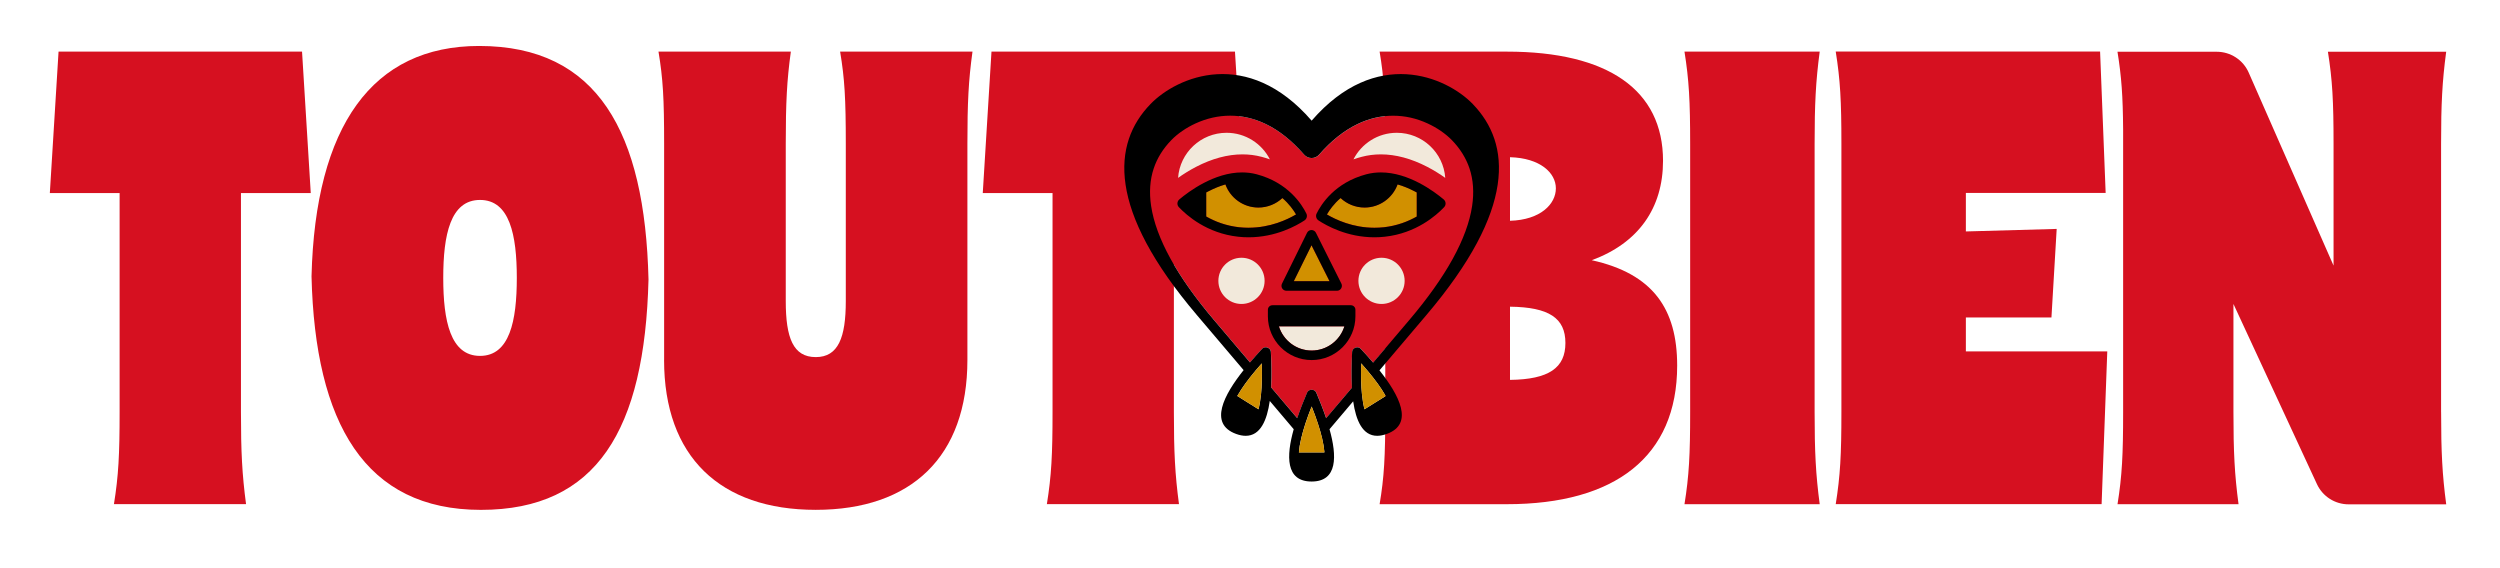
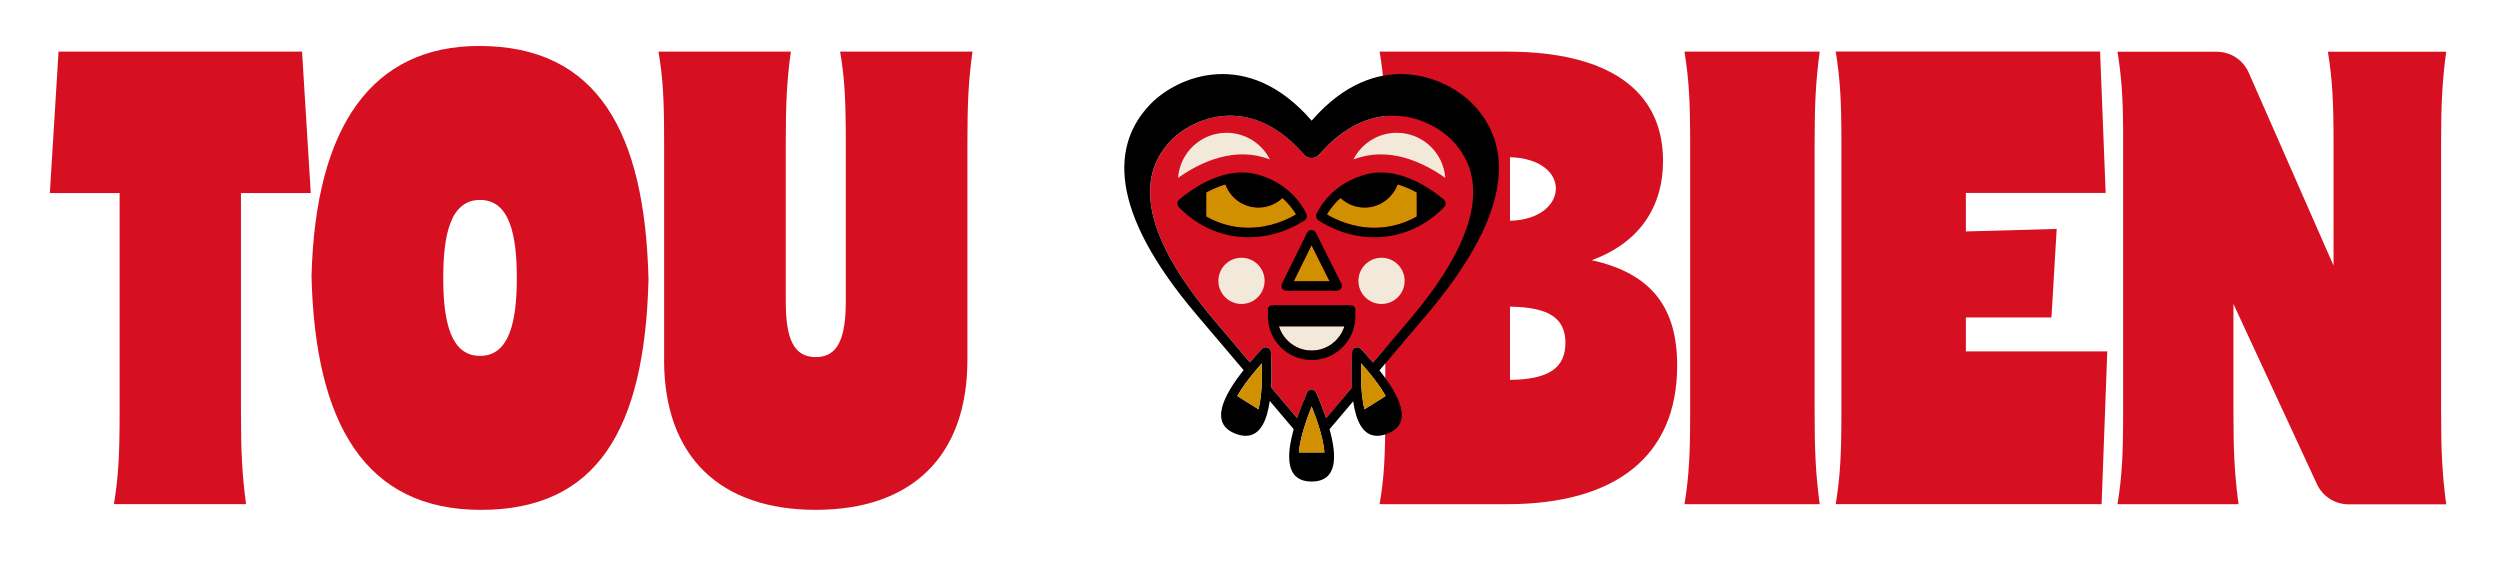
<svg xmlns="http://www.w3.org/2000/svg" fill="none" viewBox="0 0 251 57" height="57" width="251">
  <path fill="#D61020" d="M66.674 36.136C66.674 45.85 72.299 51.188 81.9 51.188C91.502 51.188 97.127 45.85 97.127 36.136V14.439C97.127 10.293 97.239 8.077 97.639 5.18H84.348C84.802 7.907 84.918 9.893 84.918 14.439V30.232C84.918 33.867 84.174 35.853 81.904 35.853C79.631 35.853 78.89 33.921 78.89 30.232V14.439C78.89 10.293 79.003 8.077 79.402 5.18H66.112C66.566 7.907 66.678 9.893 66.678 14.439V36.136H66.674Z" />
-   <path fill="#D61020" d="M117.861 19.381H124.866L123.991 5.183H99.545L98.67 19.381H105.675V41.361C105.675 45.679 105.562 47.778 105.105 50.618H118.37C117.97 47.607 117.858 45.392 117.858 41.361V19.381H117.861Z" />
  <path fill="#D61020" d="M24.196 19.381H31.2L30.325 5.183H5.879L5.004 19.381H12.009V41.361C12.009 45.679 11.896 47.778 11.439 50.618H24.704C24.305 47.607 24.192 45.392 24.192 41.361V19.381H24.196Z" />
  <path fill="#D61020" d="M48.104 4.615C37.395 4.615 31.654 12.623 31.277 27.747C31.633 42.505 36.651 51.191 48.282 51.191C59.913 51.191 64.732 43.18 65.11 28.059C64.754 13.262 60.004 4.615 48.104 4.615ZM48.195 35.732C45.221 35.732 44.502 32.224 44.502 27.899C44.502 23.575 45.221 20.074 48.195 20.074C51.169 20.074 51.888 23.578 51.888 27.899C51.888 32.221 51.169 35.732 48.195 35.732Z" />
  <path fill="#D61020" d="M182.699 5.183H169.122C169.575 8.022 169.692 10.125 169.692 14.443V41.365C169.692 45.683 169.579 47.782 169.122 50.621H182.699C182.3 47.611 182.187 45.396 182.187 41.365V14.443C182.187 10.412 182.3 8.197 182.699 5.183Z" />
  <path fill="#D61020" d="M245.088 41.375C245.088 45.405 245.201 47.62 245.6 50.635H235.8C234.434 50.635 233.192 49.843 232.619 48.601L224.237 30.517V41.36C224.237 45.391 224.35 47.606 224.749 50.62H212.599C213.053 47.788 213.162 45.685 213.162 41.378V13.025C213.137 9.637 212.999 7.705 212.595 5.196H222.56C223.951 5.196 225.211 6.017 225.77 7.291L234.289 26.668V14.438C234.289 10.131 234.173 8.028 233.722 5.196H245.597C245.197 8.206 245.085 10.421 245.085 14.456V41.378L245.088 41.375Z" />
  <path fill="#D61020" d="M206.491 22.99L205.965 31.876H197.373V35.282H211.571L211.001 50.617H184.307C184.761 47.777 184.877 45.675 184.877 41.357V14.434C184.877 10.117 184.761 8.018 184.307 5.175H210.849L211.408 19.373H197.373V23.237L206.491 22.983V22.99Z" />
  <path fill="#D61020" d="M159.811 26.125C164.502 24.403 166.968 20.884 166.968 16.146C166.968 9.046 161.459 5.183 151.292 5.183H138.513C138.967 7.91 139.083 9.896 139.083 14.443V41.365C139.083 45.908 138.971 47.898 138.513 50.621H151.292C162.142 50.621 168.388 45.85 168.388 36.706C168.388 31.005 165.951 27.483 159.811 26.125ZM151.604 15.783C154.633 15.866 156.209 17.355 156.209 18.913C156.209 20.471 154.691 22.079 151.604 22.166V15.783ZM151.604 38.141V30.791C155.508 30.838 157.167 31.931 157.167 34.433C157.167 36.935 155.508 38.093 151.604 38.141Z" />
  <path fill="#D61020" d="M147.544 16.911C147.199 15.88 146.607 14.928 145.779 14.075C145.148 13.425 144.291 12.833 143.357 12.404C142.228 11.885 141.051 11.62 139.864 11.62C138.677 11.62 137.449 11.903 136.298 12.459C134.951 13.109 133.658 14.14 132.449 15.524C132.26 15.742 131.984 15.869 131.694 15.869C131.403 15.869 131.127 15.742 130.938 15.524C129.729 14.14 128.436 13.109 127.089 12.455C125.938 11.9 124.736 11.617 123.523 11.617C122.31 11.617 121.159 11.878 120.03 12.401C119.097 12.829 118.236 13.425 117.608 14.071C116.78 14.925 116.188 15.88 115.843 16.907C115.462 18.044 115.374 19.311 115.578 20.673C116.061 23.919 118.189 27.779 121.9 32.144C123.258 33.742 124.453 35.151 125.502 36.389C125.923 35.895 126.345 35.431 126.733 35.017C126.828 34.915 126.951 34.871 127.078 34.871C127.329 34.871 127.587 35.053 127.601 35.333C127.656 36.393 127.695 37.66 127.623 38.891C128.705 40.169 129.569 41.183 130.245 41.985C130.553 41.07 130.913 40.184 131.236 39.418C131.316 39.225 131.508 39.131 131.697 39.131C131.886 39.131 132.078 39.225 132.158 39.418C132.482 40.18 132.841 41.07 133.15 41.985C133.404 41.684 134.453 40.445 135.739 38.931C135.666 37.689 135.703 36.404 135.761 35.336C135.775 35.06 136.033 34.875 136.284 34.875C136.407 34.875 136.534 34.919 136.625 35.02C137.017 35.441 137.446 35.914 137.874 36.415C139.432 34.577 140.913 32.834 141.494 32.151C145.202 27.783 147.33 23.923 147.817 20.68C148.02 19.319 147.933 18.051 147.551 16.915L147.544 16.911Z" />
  <path fill="#D19000" d="M133.483 28.238L131.671 24.625L129.892 28.238H133.483Z" />
  <path fill="#F2E9DB" d="M127.496 16C127.234 15.906 126.958 15.823 126.671 15.746C126.054 15.583 125.408 15.499 124.75 15.499C123.254 15.499 121.685 15.921 120.084 16.752C119.398 17.108 118.788 17.497 118.279 17.86C118.457 15.329 120.567 13.332 123.145 13.332C125.044 13.332 126.689 14.417 127.496 16Z" />
  <path fill="#F2E9DB" d="M138.705 30.518C139.987 30.518 141.026 29.48 141.026 28.198C141.026 26.916 139.987 25.878 138.705 25.878C137.423 25.878 136.385 26.916 136.385 28.198C136.385 29.48 137.423 30.518 138.705 30.518Z" />
  <path fill="#F2E9DB" d="M124.645 30.518C125.923 30.518 126.966 29.48 126.966 28.198C126.966 26.916 125.927 25.878 124.645 25.878C123.363 25.878 122.325 26.916 122.325 28.198C122.325 29.48 123.363 30.518 124.645 30.518Z" />
  <path fill="#F2E9DB" d="M135.888 16C136.149 15.906 136.425 15.823 136.712 15.746C137.329 15.583 137.976 15.499 138.633 15.499C140.129 15.499 141.698 15.921 143.299 16.752C143.986 17.108 144.596 17.497 145.104 17.86C144.926 15.329 142.816 13.332 140.238 13.332C138.339 13.332 136.694 14.417 135.888 16Z" />
  <path fill="#F2E9DB" d="M131.693 35.195C133.237 35.195 134.548 34.171 134.983 32.765H128.407C128.839 34.171 130.15 35.195 131.697 35.195H131.693Z" />
  <path fill="#D19000" d="M142.242 19.319C142.173 19.282 142.101 19.242 142.028 19.206C141.44 18.901 140.87 18.672 140.318 18.513C139.824 19.867 138.528 20.833 137.002 20.833C136.073 20.833 135.223 20.47 134.595 19.882C133.919 20.463 133.484 21.076 133.222 21.527C134.09 22.042 135.815 22.863 137.994 22.863C138.306 22.863 138.622 22.845 138.931 22.812C140.256 22.667 141.367 22.231 142.242 21.733V19.315V19.319Z" />
  <path fill="black" d="M132.376 22.13C133.186 22.663 135.259 23.825 137.994 23.825C138.331 23.825 138.68 23.807 139.036 23.767C142.177 23.426 144.207 21.628 144.991 20.8C145.205 20.575 145.18 20.216 144.944 20.02C143.974 19.206 141.418 17.311 138.64 17.311C138.161 17.311 137.671 17.369 137.184 17.496C134.01 18.338 132.638 20.521 132.187 21.443C132.067 21.686 132.151 21.977 132.376 22.13ZM133.222 21.53C133.484 21.08 133.916 20.466 134.595 19.885C135.223 20.474 136.073 20.837 137.002 20.837C138.527 20.837 139.824 19.871 140.318 18.516C140.87 18.672 141.443 18.905 142.028 19.21C142.101 19.246 142.173 19.286 142.242 19.323V21.741C141.367 22.238 140.26 22.674 138.931 22.82C138.622 22.852 138.302 22.87 137.994 22.87C135.815 22.87 134.09 22.05 133.222 21.534V21.53Z" />
  <path fill="#D19000" d="M121.104 19.319C121.173 19.282 121.246 19.242 121.319 19.206C121.907 18.901 122.477 18.672 123.029 18.513C123.519 19.867 124.819 20.833 126.341 20.833C127.27 20.833 128.12 20.47 128.748 19.882C129.424 20.463 129.86 21.076 130.121 21.527C129.253 22.042 127.528 22.863 125.349 22.863C125.037 22.863 124.721 22.845 124.413 22.812C123.087 22.667 121.976 22.231 121.101 21.733V19.315L121.104 19.319Z" />
  <path fill="black" d="M131.16 21.443C130.709 20.521 129.337 18.338 126.163 17.496C125.673 17.365 125.186 17.311 124.707 17.311C121.929 17.311 119.372 19.206 118.406 20.02C118.17 20.22 118.145 20.575 118.359 20.8C119.144 21.628 121.174 23.426 124.315 23.767C124.67 23.807 125.015 23.825 125.353 23.825C128.088 23.825 130.161 22.663 130.971 22.13C131.196 21.981 131.279 21.686 131.16 21.443ZM125.353 22.87C125.041 22.87 124.725 22.852 124.416 22.82C123.091 22.674 121.98 22.238 121.105 21.741V19.323C121.174 19.286 121.246 19.246 121.319 19.21C121.907 18.905 122.477 18.676 123.033 18.516C123.523 19.871 124.823 20.837 126.344 20.837C127.274 20.837 128.124 20.474 128.752 19.885C129.427 20.466 129.863 21.08 130.125 21.53C129.257 22.046 127.532 22.867 125.353 22.867V22.87Z" />
  <path fill="black" d="M131.675 24.62L133.487 28.233H129.896L131.679 24.62M131.671 23.095C131.494 23.095 131.319 23.186 131.228 23.371L128.712 28.477C128.549 28.807 128.788 29.192 129.155 29.192H134.232C134.598 29.192 134.838 28.804 134.675 28.473L132.118 23.368C132.027 23.186 131.849 23.095 131.675 23.095H131.671Z" />
-   <path fill="black" d="M135.633 30.645H127.75C127.499 30.645 127.296 30.849 127.296 31.099V31.757C127.296 34.186 129.264 36.151 131.69 36.151C134.116 36.151 136.084 34.182 136.084 31.757V31.099C136.084 30.849 135.88 30.645 135.63 30.645H135.633ZM131.69 35.196C130.146 35.196 128.836 34.172 128.4 32.766H134.976C134.544 34.172 133.233 35.196 131.686 35.196H131.69Z" />
+   <path fill="black" d="M135.633 30.645H127.75C127.499 30.645 127.296 30.849 127.296 31.099V31.757C127.296 34.186 129.264 36.151 131.69 36.151C134.116 36.151 136.084 34.182 136.084 31.757V31.099C136.084 30.849 135.88 30.645 135.63 30.645H135.633ZM131.69 35.196C130.146 35.196 128.836 34.172 128.4 32.766H134.976C134.544 34.172 133.233 35.196 131.686 35.196H131.69" />
  <path fill="black" d="M147.864 10.441C145.187 7.685 138.143 4.671 131.69 12.115C125.237 4.671 118.192 7.681 115.516 10.441C111.645 14.432 111.151 21.019 120.168 31.633C121.987 33.776 123.541 35.606 124.859 37.16C122.88 39.648 121.326 42.553 124.104 43.566C124.46 43.697 124.78 43.755 125.07 43.755C126.544 43.755 127.209 42.197 127.485 40.254C128.491 41.442 129.282 42.375 129.889 43.094C129.133 45.777 129.061 48.345 131.686 48.345C134.312 48.345 134.239 45.777 133.484 43.094C134.087 42.382 134.867 41.46 135.859 40.291C136.135 42.215 136.803 43.755 138.27 43.755C138.56 43.755 138.88 43.693 139.236 43.566C142.01 42.556 140.47 39.666 138.499 37.182C139.824 35.621 141.382 33.787 143.208 31.633C152.225 21.019 151.727 14.428 147.86 10.441H147.864ZM126.606 39.59C126.544 40.2 126.457 40.694 126.359 41.093L124.609 40L124.224 39.757C124.336 39.561 124.464 39.35 124.612 39.121C125.121 38.344 125.804 37.476 126.686 36.481C126.719 37.694 126.693 38.718 126.606 39.59ZM130.408 45.418C130.437 45.033 130.51 44.565 130.644 43.998C130.858 43.094 131.2 42.044 131.69 40.81C132.18 42.044 132.521 43.094 132.736 43.998C132.87 44.568 132.943 45.033 132.972 45.418H130.404H130.408ZM138.735 39.121C138.884 39.35 139.014 39.561 139.123 39.757L138.738 40L136.988 41.093C136.89 40.694 136.803 40.203 136.741 39.59C136.654 38.718 136.625 37.694 136.661 36.481C137.544 37.473 138.226 38.344 138.735 39.121ZM137.867 36.412C137.438 35.911 137.01 35.439 136.618 35.018C136.523 34.916 136.4 34.873 136.276 34.873C136.022 34.873 135.768 35.054 135.753 35.334C135.699 36.405 135.659 37.69 135.732 38.929C134.664 40.185 133.814 41.191 133.142 41.983C132.834 41.068 132.474 40.181 132.151 39.415C132.071 39.223 131.879 39.128 131.69 39.128C131.501 39.128 131.312 39.223 131.229 39.415C130.906 40.178 130.546 41.068 130.237 41.983C129.562 41.184 128.698 40.167 127.616 38.889C127.685 37.661 127.648 36.39 127.594 35.33C127.579 35.054 127.321 34.869 127.071 34.869C126.944 34.869 126.82 34.913 126.726 35.014C126.337 35.428 125.916 35.897 125.495 36.387C124.445 35.148 123.251 33.743 121.893 32.142C118.185 27.773 116.057 23.913 115.571 20.671C115.367 19.309 115.454 18.041 115.836 16.905C116.181 15.873 116.772 14.922 117.6 14.069C118.229 13.419 119.089 12.827 120.022 12.398C121.152 11.879 122.328 11.614 123.516 11.614C124.703 11.614 125.931 11.897 127.082 12.453C128.429 13.103 129.722 14.134 130.931 15.521C131.12 15.739 131.396 15.866 131.686 15.866C131.977 15.866 132.253 15.739 132.442 15.521C133.647 14.138 134.944 13.107 136.291 12.457C137.442 11.901 138.644 11.618 139.857 11.618C141.07 11.618 142.221 11.879 143.35 12.402C144.283 12.831 145.144 13.426 145.772 14.072C146.6 14.926 147.192 15.881 147.537 16.908C147.918 18.045 148.005 19.312 147.802 20.674C147.319 23.921 145.191 27.781 141.48 32.145C140.115 33.754 138.913 35.167 137.859 36.409L137.867 36.412Z" />
  <path fill="#D19000" d="M132.739 44.001C132.525 43.097 132.183 42.047 131.693 40.812C131.203 42.047 130.862 43.097 130.647 44.001C130.513 44.571 130.44 45.036 130.411 45.421H132.975C132.946 45.036 132.873 44.567 132.739 44.001Z" />
  <path fill="#D19000" d="M138.734 39.121C138.226 38.344 137.543 37.476 136.661 36.481C136.628 37.694 136.654 38.718 136.741 39.589C136.803 40.199 136.89 40.693 136.988 41.093L138.738 39.999L139.123 39.756C139.01 39.56 138.883 39.349 138.734 39.121Z" />
  <path fill="#D19000" d="M124.612 39.121C125.121 38.344 125.803 37.476 126.686 36.481C126.718 37.694 126.693 38.718 126.606 39.589C126.544 40.199 126.457 40.693 126.359 41.093L124.609 39.999L124.224 39.756C124.336 39.56 124.463 39.349 124.612 39.121Z" />
</svg>